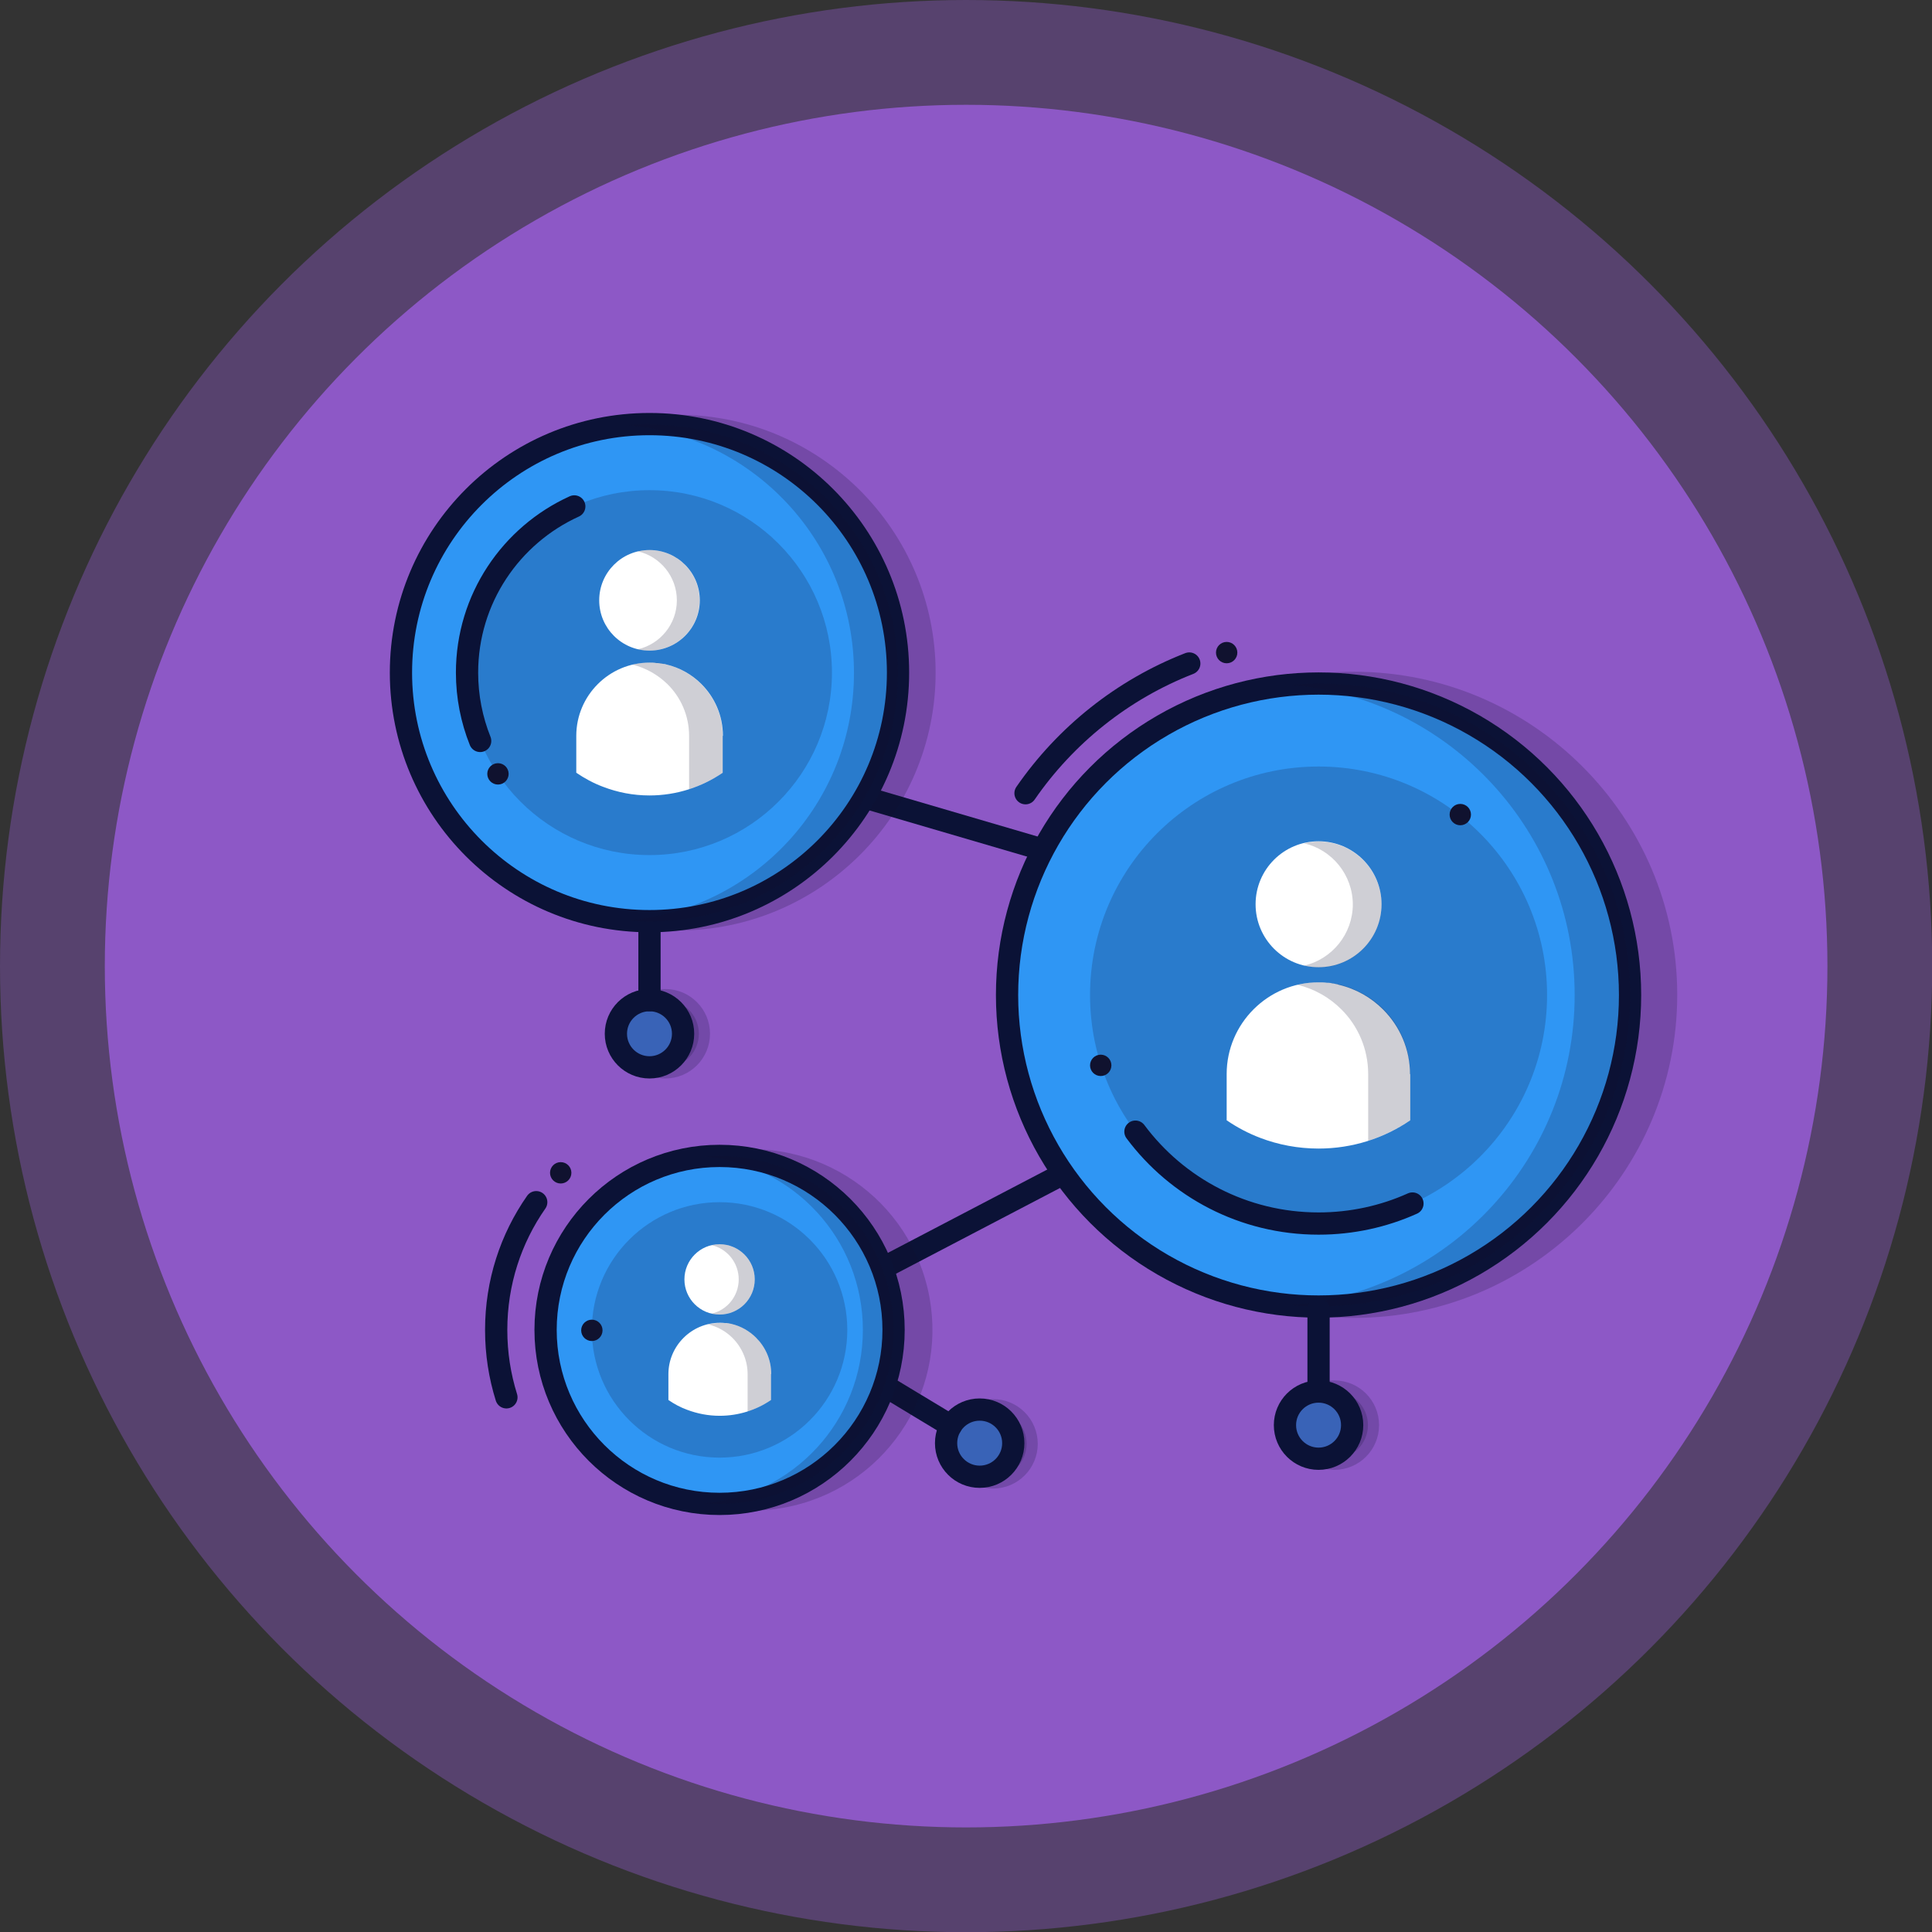
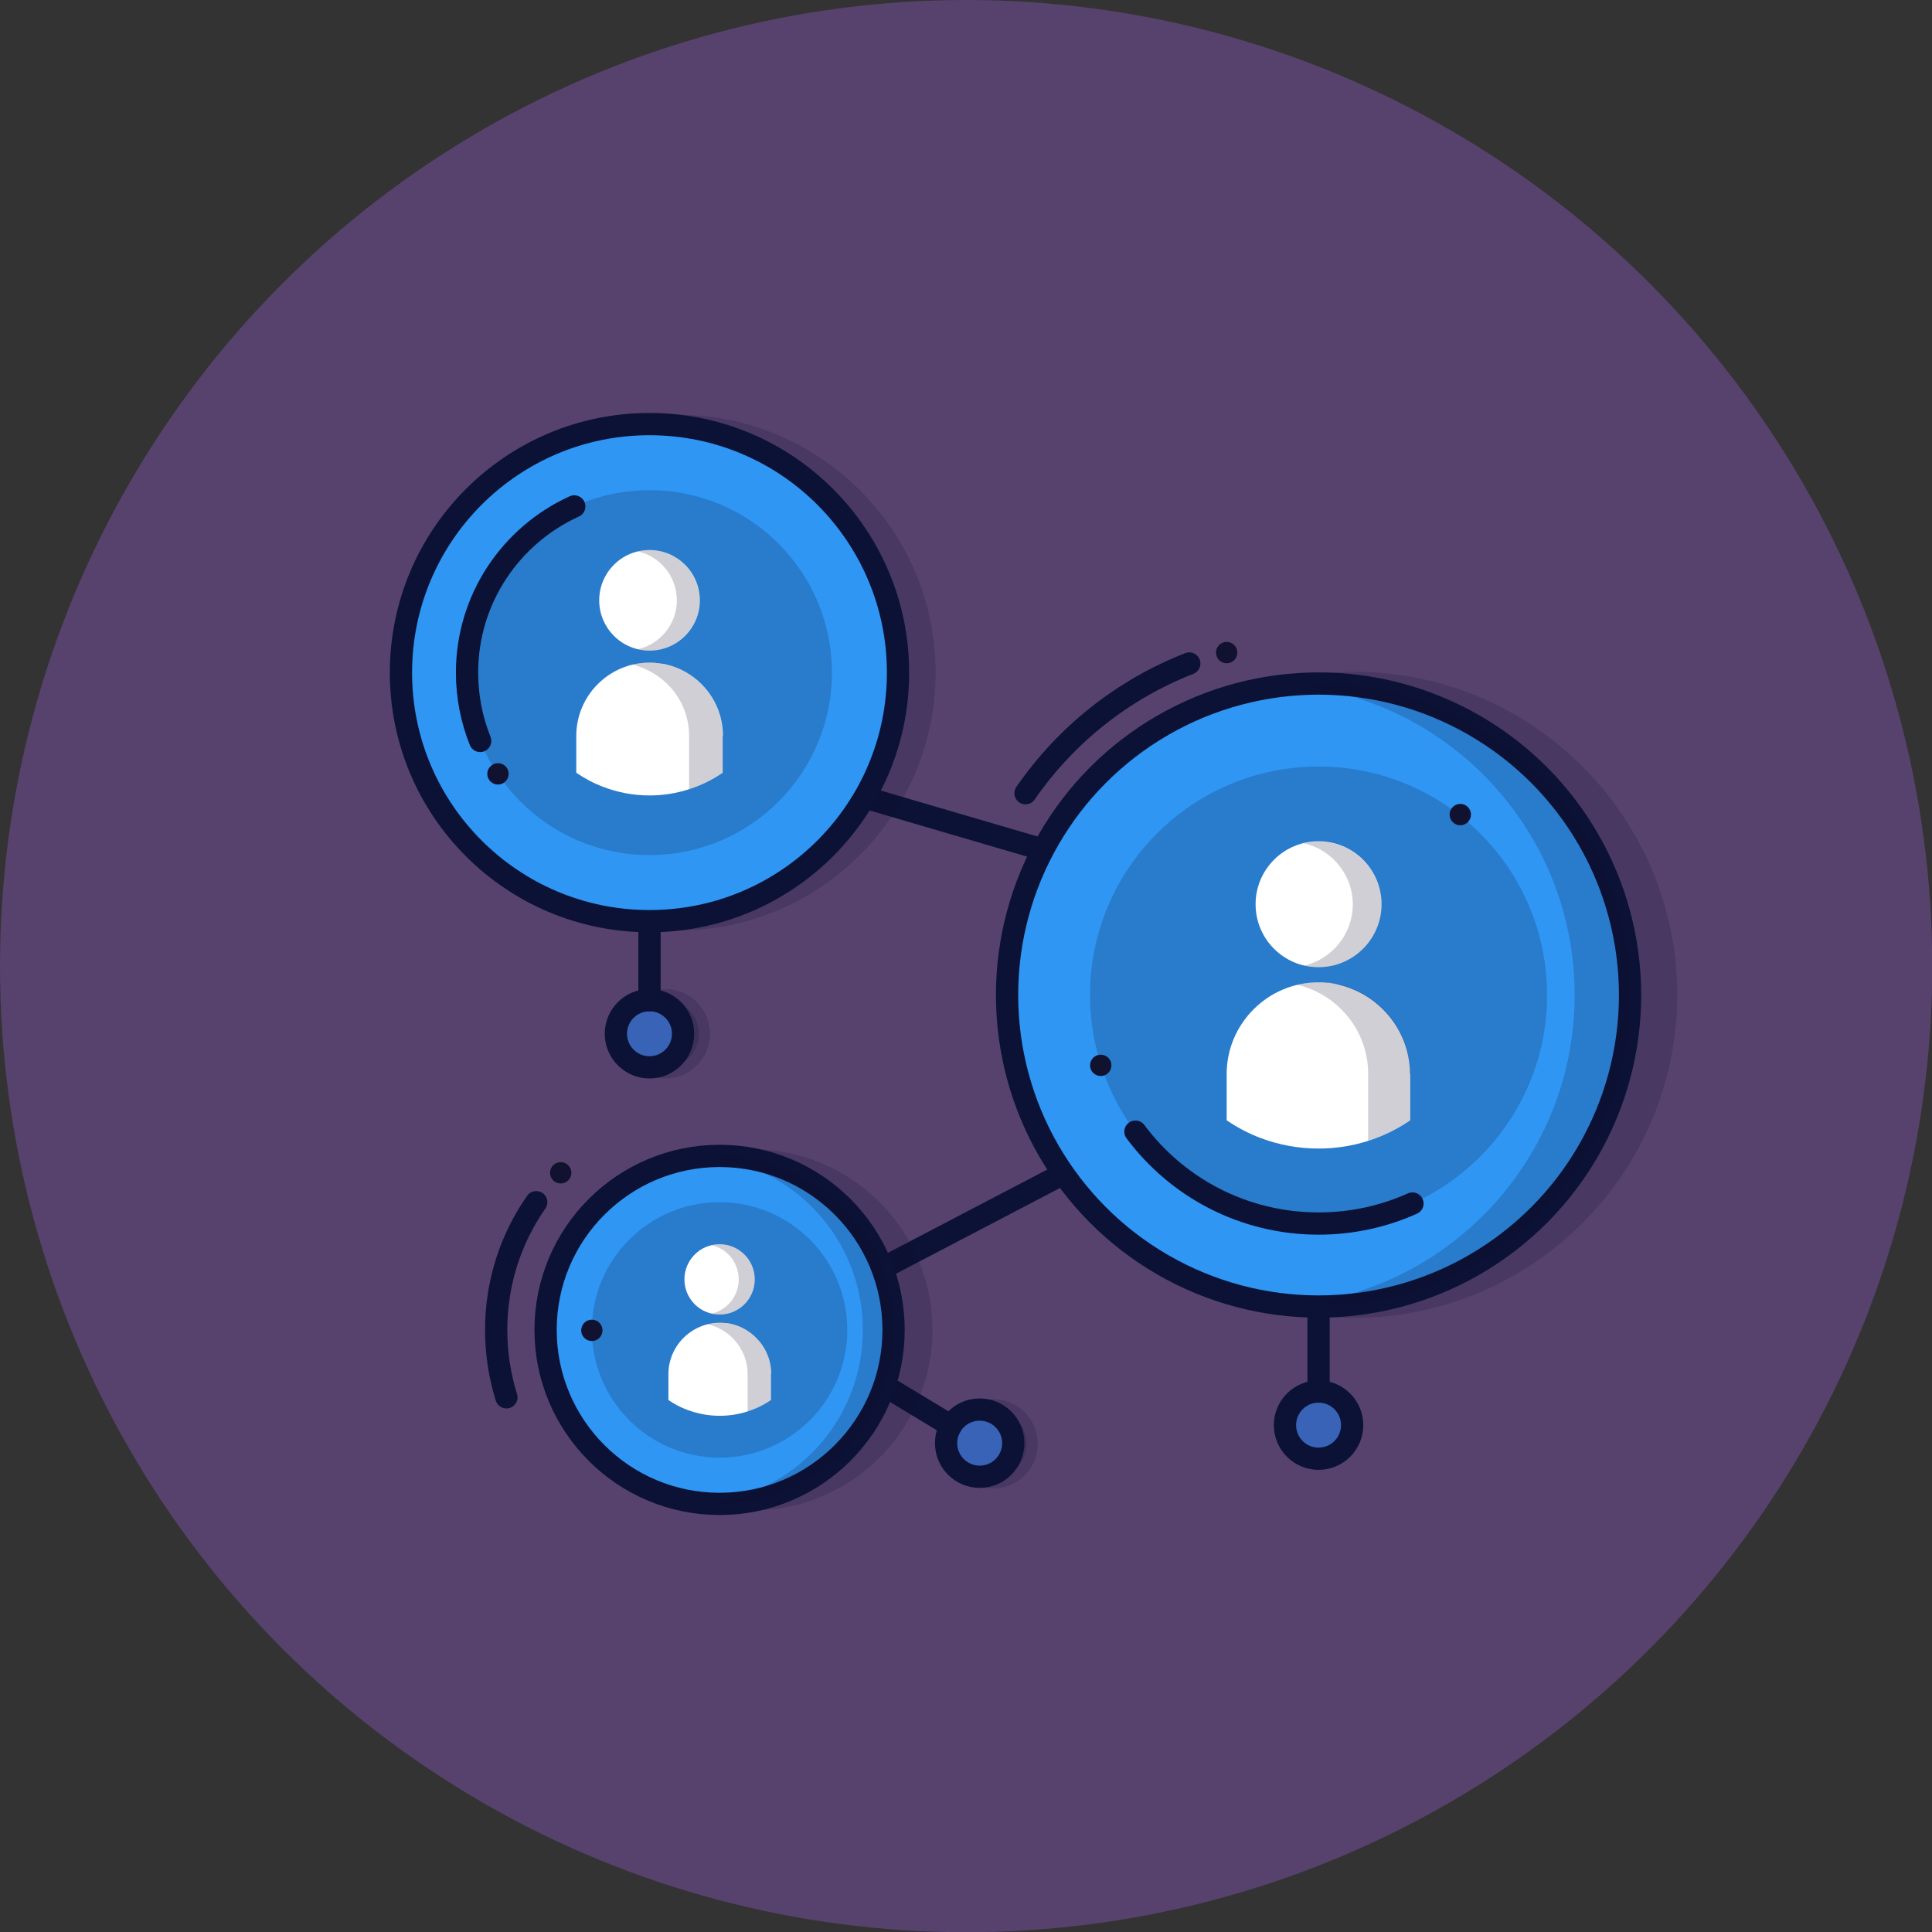
<svg xmlns="http://www.w3.org/2000/svg" id="Layer_2" data-name="Layer 2" viewBox="0 0 86.83 86.83">
  <rect x="0" y="0" width="86.83" height="86.83" fill="#333333" stroke="none" />
  <defs>
    <style>
      .cls-1, .cls-2 {
        fill: none;
      }

      .cls-1, .cls-2, .cls-3, .cls-4, .cls-5 {
        stroke: #0b1236;
        stroke-linecap: round;
      }

      .cls-1, .cls-3, .cls-5 {
        stroke-miterlimit: 10;
      }

      .cls-2, .cls-4 {
        stroke-linejoin: round;
      }

      .cls-3, .cls-6, .cls-7 {
        fill: #10122f;
      }

      .cls-3, .cls-7 {
        opacity: .2;
      }

      .cls-8 {
        fill: #fff;
      }

      .cls-4 {
        fill: #2f96f4;
      }

      .cls-9 {
        opacity: .4;
      }

      .cls-9, .cls-10 {
        fill: #8d58c6;
      }

      .cls-5 {
        fill: #3963b7;
      }
    </style>
  </defs>
  <g id="Layer_1-2" data-name="Layer 1">
    <g>
      <circle class="cls-9" cx="43.42" cy="43.42" r="43.42" />
-       <circle class="cls-10" cx="43.42" cy="43.42" r="38.71" />
      <g>
        <g>
          <circle class="cls-3" cx="44.63" cy="64.89" r="1.51" />
          <circle class="cls-5" cx="44.03" cy="64.86" r="1.51" />
          <polyline class="cls-1" points="42.74 64.08 41.48 63.32 39.71 62.25 39.6 62.18" />
        </g>
        <polyline class="cls-1" points="32.37 60.81 65.31 43.59 29.41 33.07" />
        <path class="cls-7" d="M30.46,18.64c-6.39,0-11.59,5.2-11.59,11.59s5.2,11.59,11.59,11.59,11.59-5.2,11.59-11.59-5.2-11.59-11.59-11.59Z" />
        <g>
          <circle class="cls-3" cx="29.9" cy="46.46" r="1.51" />
          <circle class="cls-5" cx="29.19" cy="46.46" r="1.51" />
          <polyline class="cls-1" points="29.19 44.95 29.19 43.47 29.19 41.4 29.19 41.27" />
        </g>
        <circle class="cls-4" cx="29.19" cy="30.23" r="11.17" />
-         <path class="cls-7" d="M29.19,19.06c-.33,0-.67.02-.99.05,5.7.5,10.18,5.29,10.18,11.13s-4.47,10.62-10.18,11.13c.33.03.66.05.99.05,6.17,0,11.17-5,11.17-11.17s-5-11.17-11.17-11.17Z" />
        <circle class="cls-7" cx="29.19" cy="30.23" r="8.2" />
        <path class="cls-1" d="M25.81,22.76c-2.84,1.29-4.82,4.15-4.82,7.47,0,1.08.21,2.12.59,3.07" />
        <circle class="cls-8" cx="29.19" cy="26.98" r="2.26" />
        <path class="cls-8" d="M32.48,33.07v1.66s0,0,0,0c-.94.64-2.07,1.02-3.29,1.02-.74,0-1.44-.14-2.09-.39-.43-.16-.83-.38-1.2-.63v-1.66c0-1.81,1.48-3.29,3.29-3.29.1,0,.21,0,.31.02.02,0,.03,0,.05,0,.05,0,.1.01.15.02.05,0,.09.02.14.02.03,0,.06.01.09.02h0c.61.14,1.16.45,1.59.88.6.6.97,1.42.97,2.33Z" />
        <path class="cls-7" d="M32.48,33.07v1.66c-.46.31-.97.56-1.51.74v-2.4c0-.9-.37-1.73-.97-2.32-.43-.42-.97-.73-1.57-.88.24-.06.49-.09.75-.09.1,0,.21,0,.31.01.02,0,.03,0,.05,0,.05,0,.1.01.15.02.05,0,.09.02.14.03.03,0,.06.01.09.02h0c.61.14,1.16.45,1.59.88.6.6.97,1.42.97,2.32Z" />
        <path class="cls-7" d="M30.42,26.98c0,1.07-.75,1.97-1.75,2.2.17.04.34.06.51.06,1.25,0,2.26-1.01,2.26-2.26s-1.01-2.26-2.26-2.26c-.18,0-.35.02-.51.06,1,.23,1.75,1.13,1.75,2.2Z" />
        <circle class="cls-6" cx="22.38" cy="34.78" r=".48" />
        <g>
          <circle class="cls-7" cx="33.79" cy="59.77" r="8.12" transform="translate(-12.83 9.36) rotate(-13.28)" />
          <circle class="cls-4" cx="32.34" cy="59.77" r="7.82" />
          <path class="cls-2" d="M24.1,54.03c-1.14,1.63-1.8,3.61-1.8,5.74,0,1.06.16,2.07.46,3.03" />
          <path class="cls-7" d="M32.34,51.95c-.23,0-.47.01-.69.03,3.99.35,7.13,3.7,7.13,7.79s-3.13,7.44-7.13,7.79c.23.02.46.03.69.03,4.32,0,7.82-3.5,7.82-7.82s-3.5-7.82-7.82-7.82Z" />
          <circle class="cls-7" cx="32.34" cy="59.77" r="5.74" />
          <circle class="cls-8" cx="32.34" cy="57.5" r="1.58" />
          <path class="cls-8" d="M34.65,61.76v1.16s0,0,0,0c-.66.45-1.45.71-2.31.71-.52,0-1.01-.1-1.46-.27-.3-.11-.58-.26-.84-.44v-1.16c0-1.27,1.04-2.31,2.31-2.31.07,0,.15,0,.22.01.01,0,.02,0,.04,0,.04,0,.07,0,.1.01.03,0,.07.01.1.02.02,0,.04,0,.06.01h0c.43.1.81.32,1.11.62.42.42.68.99.68,1.63Z" />
          <path class="cls-7" d="M34.65,61.76v1.16c-.32.22-.68.39-1.05.52v-1.68c0-.63-.26-1.21-.68-1.63-.3-.3-.68-.51-1.1-.61.17-.04.34-.06.53-.06.07,0,.14,0,.22,0,.01,0,.02,0,.04,0,.04,0,.07,0,.1.01.03,0,.06.01.1.02.02,0,.04,0,.06.01h0c.43.1.81.32,1.11.62.42.42.68,1,.68,1.63Z" />
          <path class="cls-7" d="M33.2,57.5c0,.75-.52,1.38-1.22,1.54.12.03.24.04.36.04.87,0,1.58-.71,1.58-1.58s-.71-1.58-1.58-1.58c-.12,0-.24.02-.36.04.7.16,1.22.79,1.22,1.54Z" />
          <circle class="cls-6" cx="26.6" cy="59.79" r=".48" />
          <circle class="cls-6" cx="25.2" cy="52.71" r=".48" />
        </g>
        <path class="cls-7" d="M60.86,30.19c-8.01,0-14.52,6.52-14.52,14.52s6.52,14.52,14.52,14.52,14.52-6.52,14.52-14.52-6.52-14.52-14.52-14.52Z" />
        <circle class="cls-4" cx="59.26" cy="44.72" r="14" />
        <path class="cls-2" d="M53.45,29.82c-3,1.17-5.56,3.22-7.36,5.83" />
        <path class="cls-7" d="M59.26,30.72c-.42,0-.83.02-1.24.06,7.15.63,12.75,6.63,12.75,13.94s-5.61,13.31-12.75,13.94c.41.04.82.06,1.24.06,7.73,0,14-6.27,14-14s-6.27-14-14-14Z" />
        <circle class="cls-7" cx="59.26" cy="44.72" r="10.27" />
        <path class="cls-1" d="M51.03,50.86c1.87,2.51,4.86,4.13,8.23,4.13,1.5,0,2.93-.32,4.22-.9" />
        <circle class="cls-8" cx="59.26" cy="40.64" r="2.83" />
        <path class="cls-8" d="M63.38,48.27v2.08s0,0,0,0c-1.17.8-2.59,1.27-4.12,1.27-.92,0-1.81-.17-2.62-.48-.53-.2-1.04-.47-1.51-.79v-2.08c0-2.27,1.86-4.12,4.12-4.12.13,0,.26,0,.39.02.02,0,.04,0,.06,0,.06,0,.13.01.19.03.06,0,.12.02.17.03.04,0,.07.02.11.03h0c.77.18,1.45.57,1.99,1.11.75.75,1.21,1.78,1.21,2.91Z" />
        <path class="cls-7" d="M63.38,48.27v2.08c-.58.39-1.21.7-1.89.92v-3c0-1.13-.46-2.17-1.21-2.91-.53-.53-1.21-.92-1.97-1.1.3-.07.62-.11.94-.11.13,0,.26,0,.39.02.02,0,.04,0,.06,0,.06,0,.13.01.19.02.06.01.12.02.18.03.04,0,.07.01.11.02h0c.76.18,1.45.57,1.99,1.1.75.75,1.21,1.78,1.21,2.91Z" />
        <path class="cls-7" d="M60.8,40.64c0,1.34-.94,2.47-2.19,2.76.21.05.42.08.65.08,1.57,0,2.83-1.27,2.83-2.83s-1.27-2.83-2.83-2.83c-.22,0-.44.03-.65.08,1.25.29,2.19,1.41,2.19,2.76Z" />
        <circle class="cls-6" cx="49.47" cy="47.88" r=".48" />
        <circle class="cls-6" cx="55.13" cy="29.33" r=".48" />
        <circle class="cls-6" cx="65.63" cy="36.61" r=".48" />
        <g>
-           <circle class="cls-3" cx="59.97" cy="64.05" r="1.51" />
          <circle class="cls-5" cx="59.26" cy="64.05" r="1.51" />
          <polyline class="cls-1" points="59.26 62.54 59.26 61.06 59.26 59 59.26 58.86" />
        </g>
      </g>
    </g>
  </g>
</svg>